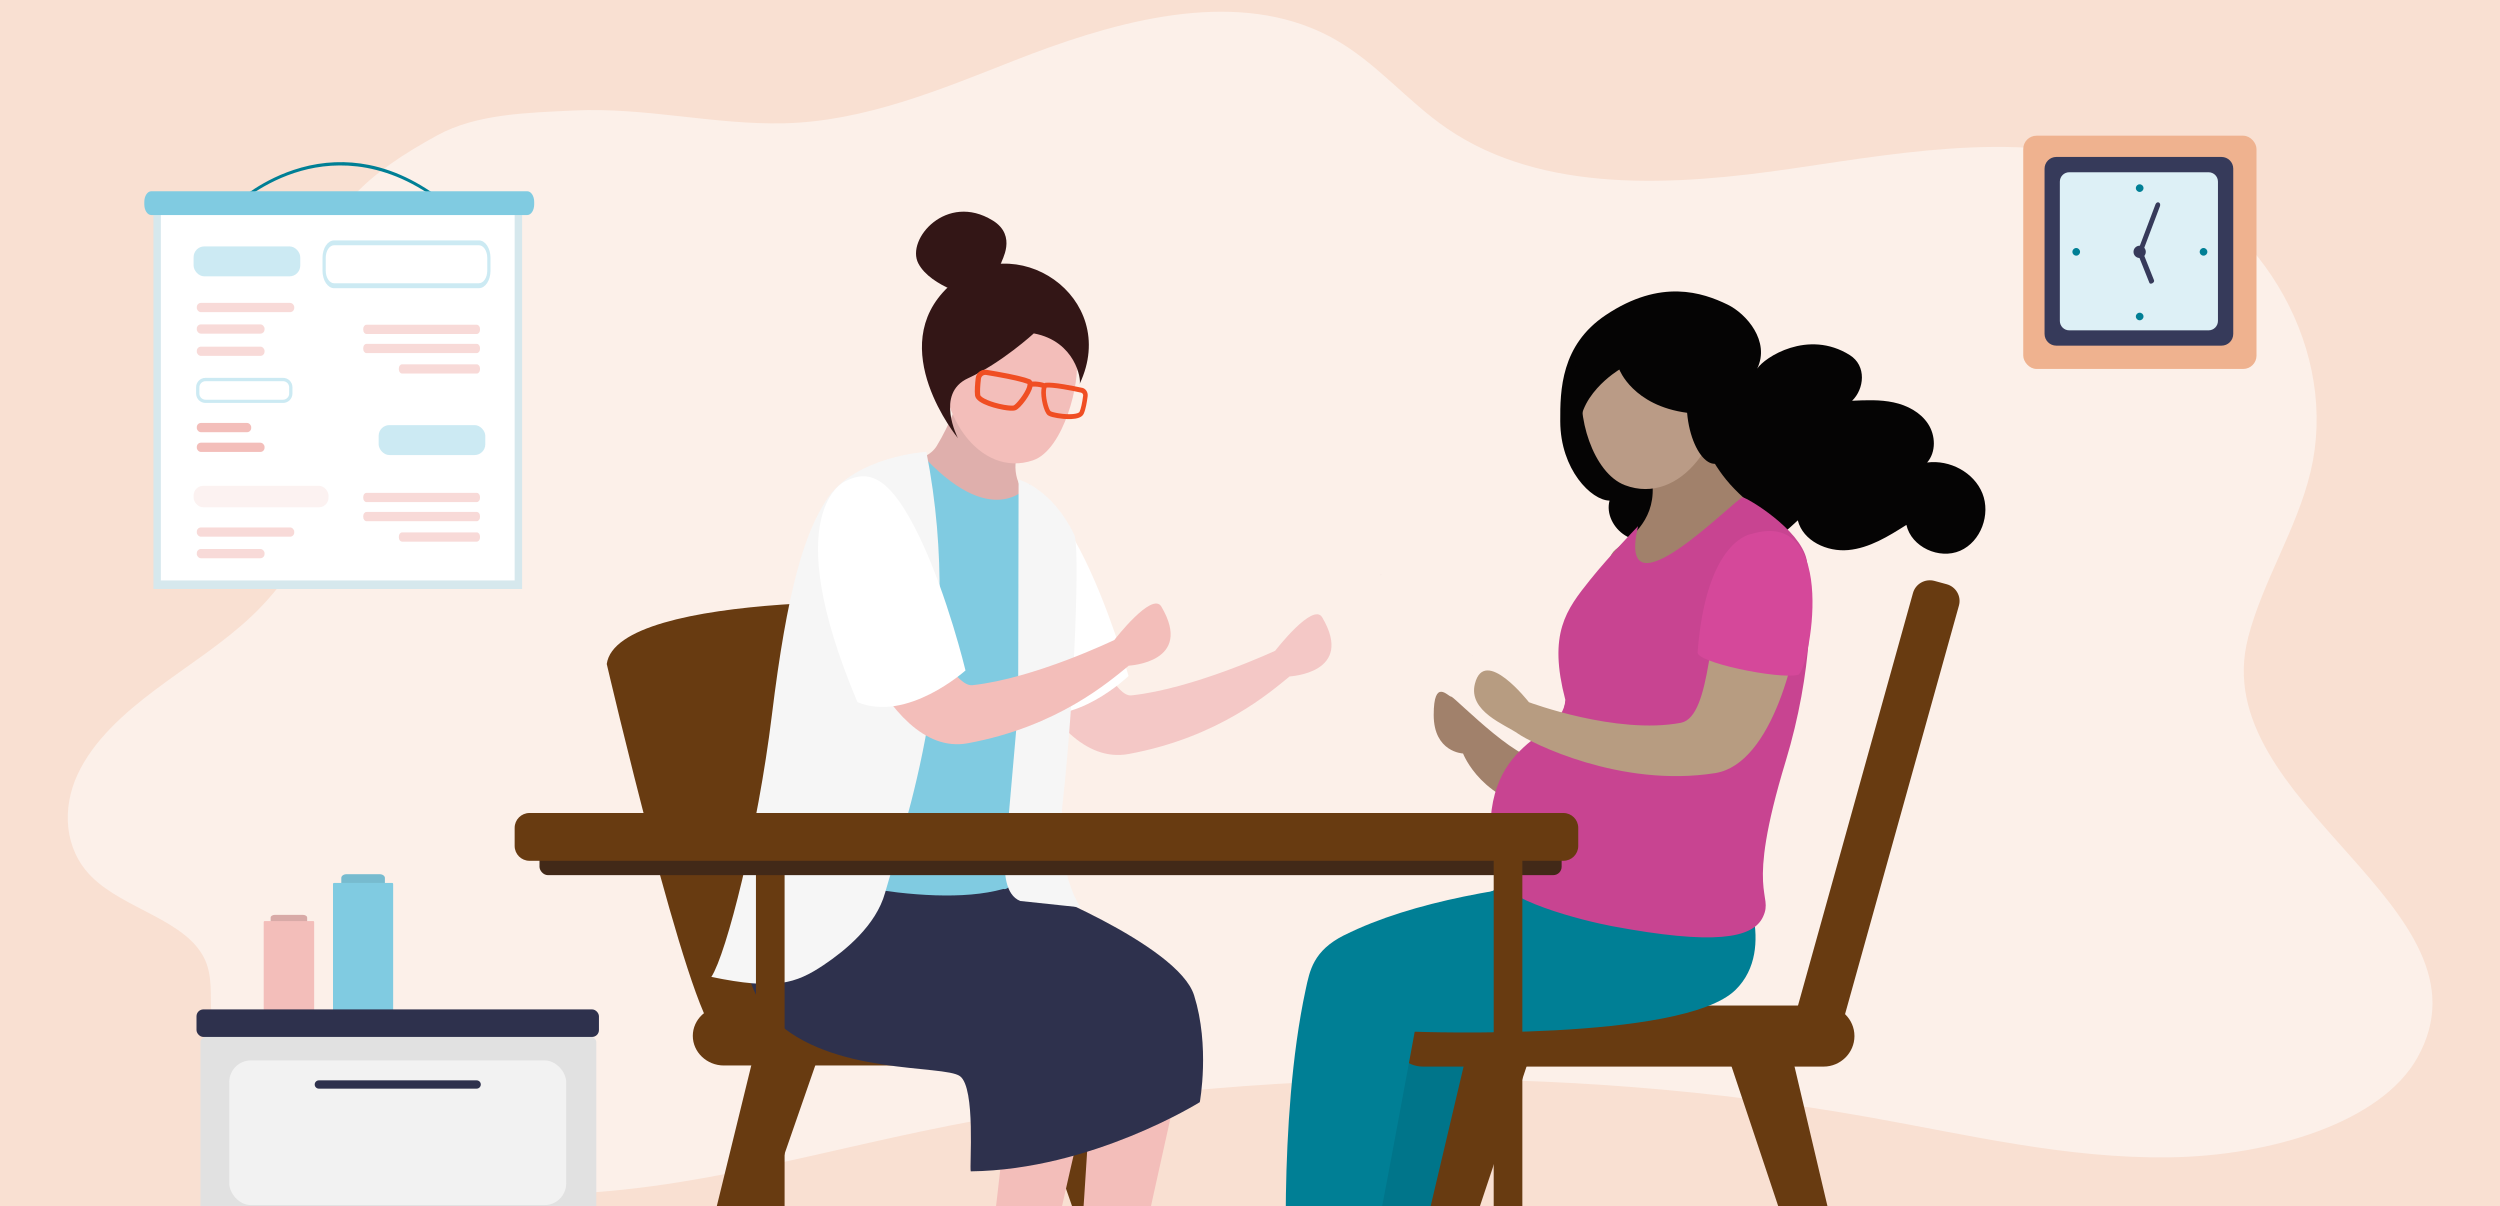
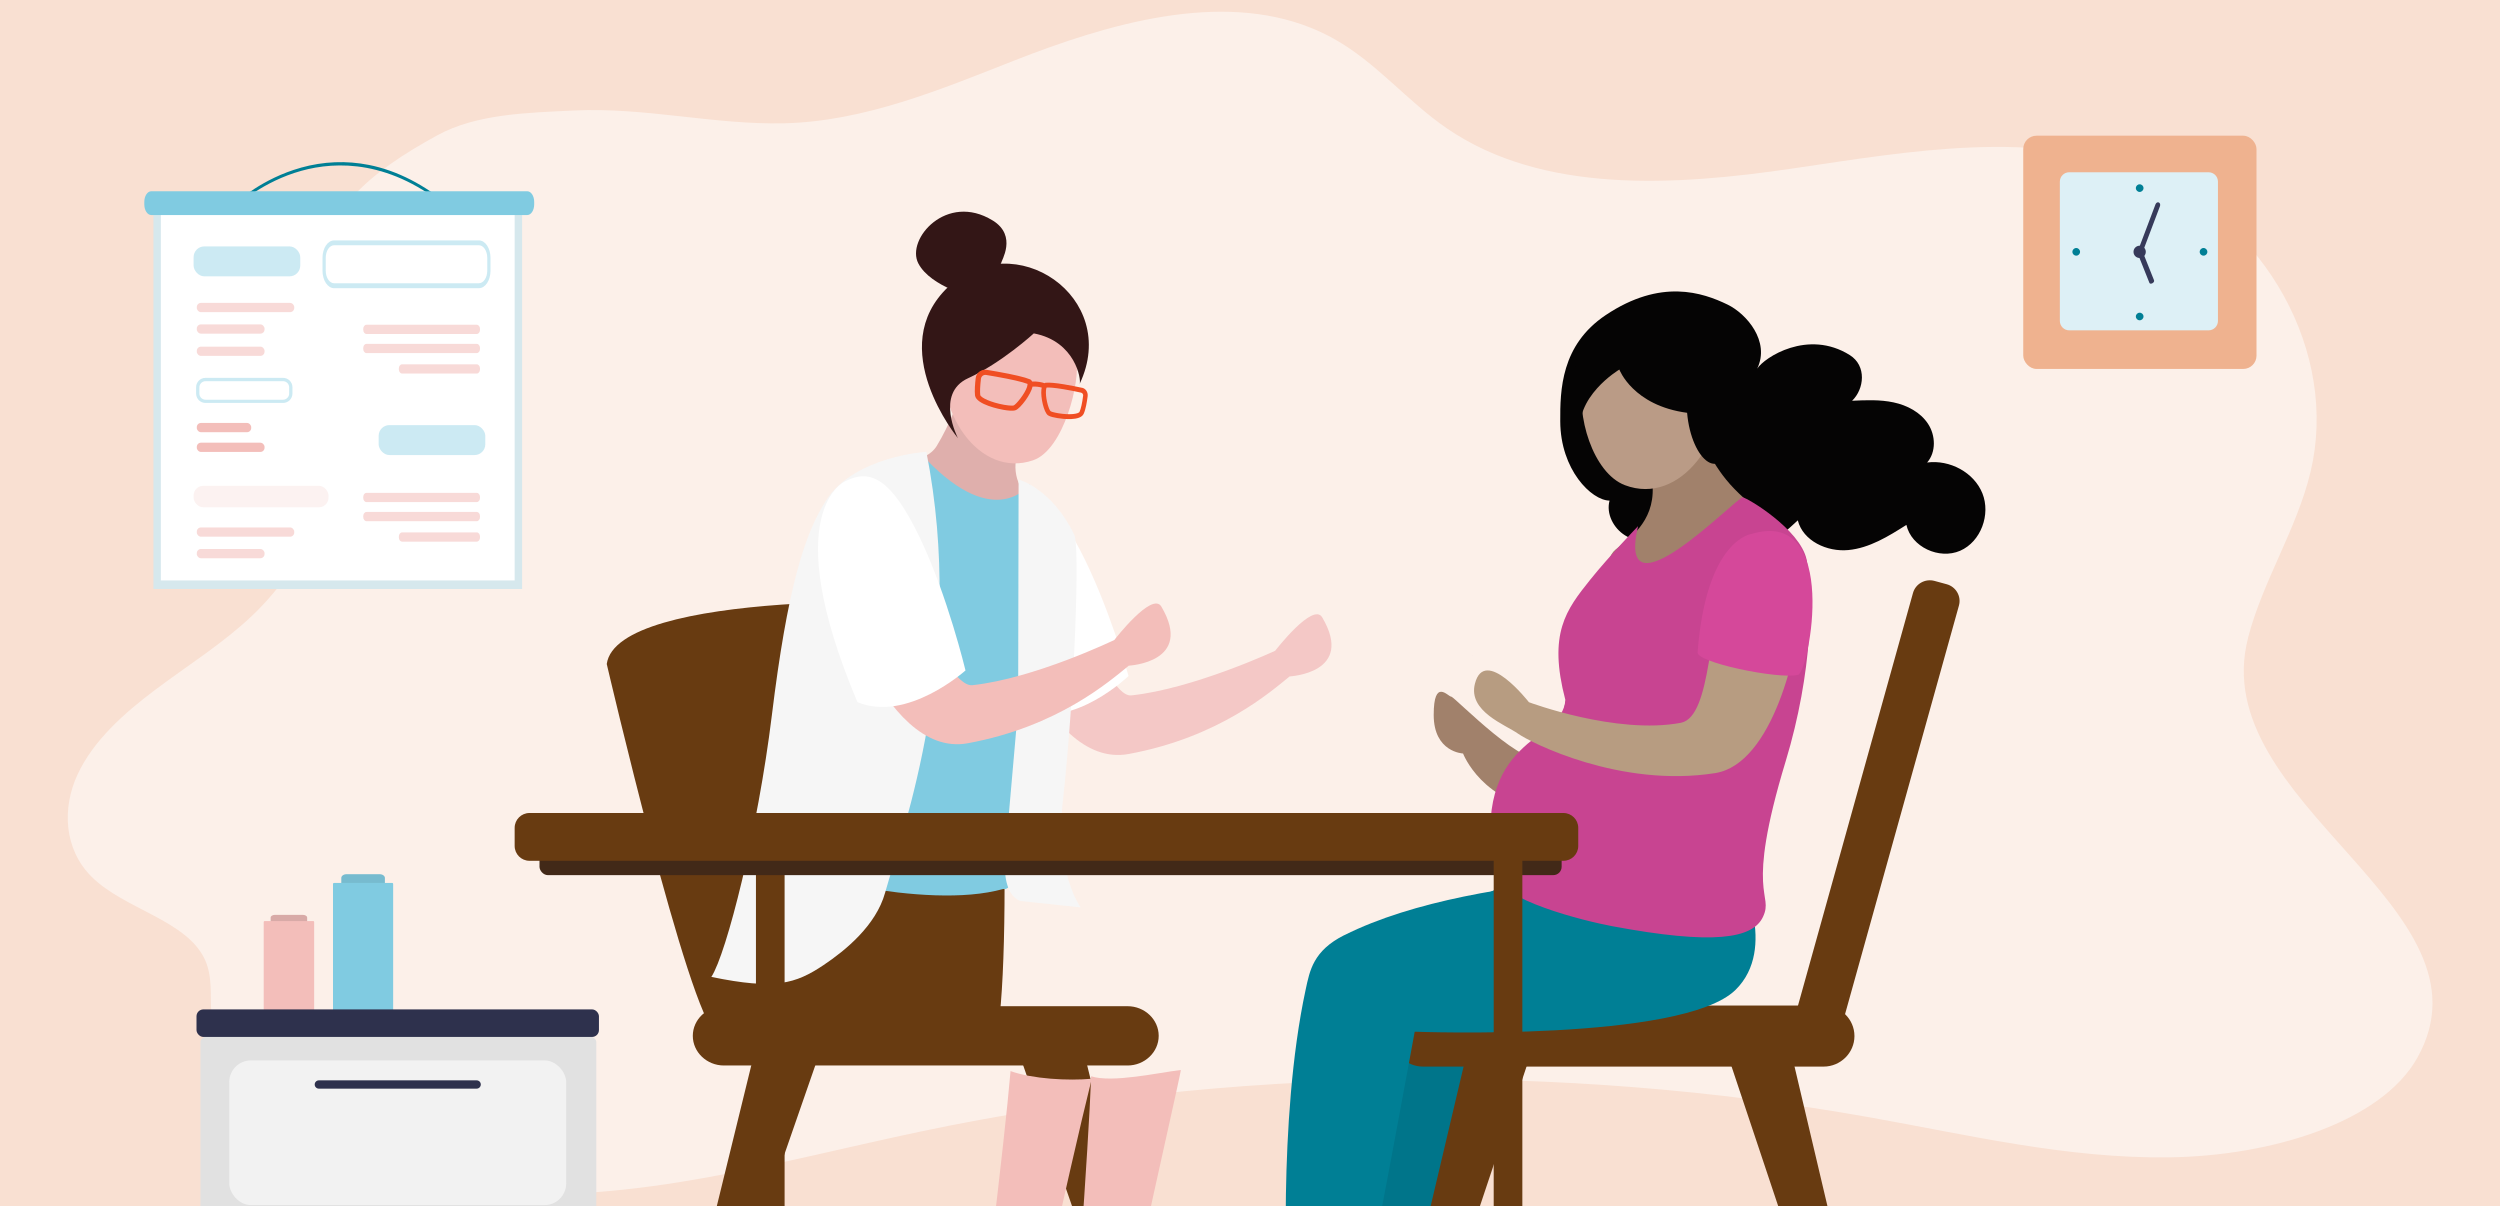
<svg xmlns="http://www.w3.org/2000/svg" viewBox="0 0 500 241.22">
  <defs>
    <style>
      .cls-1, .cls-2 {
        fill: #80cbe1;
      }

      .cls-3 {
        fill: #f4c8c6;
      }

      .cls-4 {
        opacity: .57;
      }

      .cls-5 {
        fill: #f6f6f6;
      }

      .cls-6 {
        fill: #dfafac;
      }

      .cls-7 {
        fill: #ddf0f6;
      }

      .cls-8 {
        fill: #fff;
      }

      .cls-9 {
        opacity: .2;
      }

      .cls-9, .cls-10 {
        fill: #f3beba;
      }

      .cls-11, .cls-2 {
        opacity: .4;
      }

      .cls-12 {
        fill: #e1e1e1;
      }

      .cls-13 {
        fill: #d5489a;
      }

      .cls-14 {
        fill: #363a5a;
      }

      .cls-15 {
        fill: none;
      }

      .cls-16 {
        fill: #f04e23;
      }

      .cls-17 {
        fill: #fcf0e9;
      }

      .cls-17, .cls-18 {
        mix-blend-mode: multiply;
      }

      .cls-19 {
        fill: #f2f2f2;
      }

      .cls-20 {
        fill: #422918;
      }

      .cls-21 {
        isolation: isolate;
      }

      .cls-22 {
        fill: #77bbcf;
      }

      .cls-23 {
        fill: #331616;
      }

      .cls-18 {
        fill: #efb28f;
      }

      .cls-24 {
        fill: #c84491;
      }

      .cls-25 {
        fill: #683b11;
      }

      .cls-26 {
        fill: #00758a;
      }

      .cls-27 {
        fill: #b79c81;
      }

      .cls-28 {
        fill: #050404;
      }

      .cls-29 {
        fill: #d6e8ed;
      }

      .cls-30 {
        fill: #ba9b86;
      }

      .cls-31 {
        fill: #f9e0d2;
      }

      .cls-32 {
        fill: #d8aaa7;
      }

      .cls-33 {
        fill: #a1816b;
      }

      .cls-34 {
        fill: #007f95;
      }

      .cls-35 {
        fill: #2e314d;
      }

      .cls-36 {
        clip-path: url(#clippath);
      }
    </style>
    <clipPath id="clippath">
      <rect class="cls-15" x="0" width="500" height="241.22" />
    </clipPath>
  </defs>
  <g class="cls-21">
    <g id="OB-GYN">
      <rect class="cls-31" x="0" width="500" height="241.22" />
      <path class="cls-17" d="M449.59,127.62c2.96-11.43,9.77-21.78,12.52-33.25,5.67-23.7-8.92-50.18-33-59.88-21.89-8.82-47-4.26-70.58-.79-23.58,3.47-49.95,5.12-69.13-8.01-8-5.47-14.1-13.18-22.62-17.93-1.48-.83-2.99-1.55-4.53-2.17-18.31-7.38-40.61-.87-59.51,6.56-14.52,5.71-29.88,12.14-45.93,12.51-14.03.32-27.78-3.25-42.01-2.56-9.28.45-19.46.65-27.34,4.96-13.23,7.24-24.47,15.93-23.11,29.73,1.49,15.18,4.33,31.61-.86,46.48-2.55,7.31-7.05,14.15-13.1,19.9-5.73,5.44-12.73,9.84-19.2,14.68-6.47,4.84-12.56,10.33-15.68,17.05-3.12,6.72-2.75,14.91,2.82,20.46,6.52,6.5,19.01,8.67,22.64,16.54,1.57,3.4,1.06,7.17,1.29,10.81,1.41,22.19,31.58,33.79,55.08,35.73,29.68,2.45,58.51-6.2,87.06-12.19,61.13-12.84,127.61-13.82,189.5-2.79,19.76,3.52,39.49,8.28,59.93,8.01,20.44-.27,42.4-7.01,49.64-19.92,16.84-30.02-42.45-50.83-33.86-83.94Z" />
      <g>
        <path class="cls-6" d="M276.28,114.96s-.01,0-.01,0c.01,0,.02,0,.01,0Z" />
-         <path class="cls-6" d="M276.09,114.96s.06.04.09.06c.02-.01.05-.03.08-.04-.05,0-.19-.03-.17-.01Z" />
      </g>
      <g>
        <g>
          <path class="cls-34" d="M60.15,33.55c-7.73,2.16-12.71,6.8-12.76,6.84l.22.54s4.98-4.62,12.64-6.76c7.06-1.97,17.97-2.22,29.79,7.83l.2-.56c-5.27-4.48-10.8-7.32-16.44-8.45-4.51-.9-9.1-.72-13.64.55Z" />
          <rect class="cls-29" x="30.69" y="38.98" width="73.73" height="78.82" />
          <rect class="cls-8" x="32.17" y="40.68" width="70.76" height="75.41" />
          <path class="cls-1" d="M105.45,38.25H30.25c-.77,0-1.39.96-1.39,2.14v.48c0,1.18.62,2.14,1.39,2.14h75.2c.77,0,1.39-.96,1.39-2.14v-.48c0-1.18-.62-2.14-1.39-2.14Z" />
        </g>
        <g class="cls-11">
          <path class="cls-1" d="M95.78,48.08h-28.96c-1.28,0-2.32,1.56-2.32,3.49v2.58c0,1.92,1.04,3.49,2.32,3.49h28.96c1.28,0,2.32-1.56,2.32-3.49v-2.58c0-1.92-1.04-3.49-2.32-3.49ZM97.45,54.14c0,1.39-.75,2.51-1.67,2.51h-28.96c-.92,0-1.67-1.13-1.67-2.51v-2.58c0-1.39.75-2.51,1.67-2.51h28.96c.92,0,1.67,1.13,1.67,2.51v2.58Z" />
        </g>
        <rect class="cls-10" x="39.36" y="88.54" width="13.55" height="1.85" rx=".83" ry=".83" />
        <rect class="cls-10" x="39.36" y="84.59" width="10.88" height="1.85" rx=".83" ry=".83" />
        <g class="cls-4">
          <path class="cls-10" d="M95.35,64.95h-22.05c-.36,0-.65.37-.65.83v.19c0,.46.29.83.65.83h22.05c.36,0,.65-.37.65-.83v-.19c0-.46-.29-.83-.65-.83Z" />
          <path class="cls-10" d="M95.35,68.77h-22.05c-.36,0-.65.37-.65.83v.19c0,.46.29.83.65.83h22.05c.36,0,.65-.37.65-.83v-.19c0-.46-.29-.83-.65-.83Z" />
          <path class="cls-10" d="M95.35,72.86h-14.93c-.36,0-.65.37-.65.83v.19c0,.46.29.83.65.83h14.93c.36,0,.65-.37.65-.83v-.19c0-.46-.29-.83-.65-.83Z" />
          <rect class="cls-10" x="39.36" y="60.58" width="19.49" height="1.85" rx=".83" ry=".83" />
          <rect class="cls-10" x="39.36" y="64.88" width="13.55" height="1.85" rx=".83" ry=".83" />
          <rect class="cls-10" x="39.36" y="69.33" width="13.55" height="1.85" rx=".83" ry=".83" />
          <rect class="cls-10" x="39.36" y="105.49" width="19.49" height="1.85" rx=".83" ry=".83" />
          <rect class="cls-10" x="39.36" y="109.8" width="13.55" height="1.85" rx=".83" ry=".83" />
          <path class="cls-10" d="M95.35,98.57h-22.05c-.36,0-.65.37-.65.83v.19c0,.46.29.83.65.83h22.05c.36,0,.65-.37.65-.83v-.19c0-.46-.29-.83-.65-.83Z" />
          <path class="cls-10" d="M95.35,102.39h-22.05c-.36,0-.65.37-.65.83v.19c0,.46.29.83.65.83h22.05c.36,0,.65-.37.65-.83v-.19c0-.46-.29-.83-.65-.83Z" />
          <path class="cls-10" d="M95.35,106.48h-14.93c-.36,0-.65.37-.65.83v.19c0,.46.29.83.65.83h14.93c.36,0,.65-.37.65-.83v-.19c0-.46-.29-.83-.65-.83Z" />
        </g>
        <rect class="cls-2" x="75.73" y="85.02" width="21.33" height="5.99" rx="2.15" ry="2.15" />
        <rect class="cls-2" x="38.72" y="49.28" width="21.33" height="5.99" rx="2.15" ry="2.15" />
        <rect class="cls-9" x="38.72" y="97.16" width="26.98" height="4.3" rx="1.93" ry="1.93" />
        <g class="cls-11">
          <path class="cls-1" d="M56.61,75.57h-15.51c-1.04,0-1.88.84-1.88,1.88v1.26c0,1.04.84,1.88,1.88,1.88h15.51c1.04,0,1.88-.84,1.88-1.88v-1.26c0-1.04-.84-1.88-1.88-1.88ZM57.83,78.72c0,.67-.55,1.22-1.22,1.22h-15.51c-.67,0-1.22-.55-1.22-1.22v-1.26c0-.67.55-1.22,1.22-1.22h15.51c.67,0,1.22.55,1.22,1.22v1.26Z" />
        </g>
      </g>
      <g>
        <rect class="cls-18" x="404.65" y="27.14" width="46.65" height="46.65" rx="2.66" ry="2.66" />
-         <path class="cls-14" d="M411.26,31.39h33.04c1.3,0,2.35,1.05,2.35,2.35v33.04c0,1.3-1.05,2.35-2.35,2.35h-33.04c-1.3,0-2.35-1.05-2.35-2.35v-33.04c0-1.3,1.05-2.35,2.35-2.35Z" />
        <path class="cls-7" d="M413.85,34.45h27.86c1.04,0,1.88.84,1.88,1.88v27.86c0,1.04-.84,1.88-1.88,1.88h-27.86c-1.04,0-1.88-.84-1.88-1.88v-27.86c0-1.04.84-1.88,1.88-1.88Z" />
        <path class="cls-34" d="M427.93,36.86c-.42,0-.76.34-.76.76s.34.77.76.77.77-.34.77-.77-.34-.76-.77-.76Z" />
        <path class="cls-34" d="M440.71,49.6c-.42,0-.77.34-.77.77s.34.76.77.76.76-.34.76-.76-.34-.77-.76-.77Z" />
        <path class="cls-34" d="M415.25,49.6c-.42,0-.77.34-.77.77s.34.76.77.76.76-.34.76-.76-.34-.77-.76-.77Z" />
        <path class="cls-34" d="M427.93,62.54c-.42,0-.76.34-.76.76s.34.76.76.76.77-.34.77-.76-.34-.76-.77-.76Z" />
        <path class="cls-14" d="M427.93,49.14c-.68,0-1.23.55-1.23,1.23s.55,1.23,1.23,1.23,1.23-.55,1.23-1.23-.55-1.23-1.23-1.23Z" />
        <path class="cls-14" d="M431.76,40.49c-.24-.11-.54.06-.66.37l-3.22,8.52c-.12.31-.02.65.23.76.24.11.54-.06.66-.37l3.22-8.52c.12-.31.02-.65-.23-.76Z" />
        <path class="cls-14" d="M428.8,51.02c-.07-.18-.34-.22-.6-.08-.26.14-.41.41-.33.59l2.01,5.04c.07.19.34.22.6.08.26-.14.41-.41.33-.59l-2.01-5.04Z" />
      </g>
      <g class="cls-36">
        <g>
          <g>
            <path class="cls-28" d="M385.42,92.51c1.83-2.09,1.71-5.43.19-7.74-1.52-2.32-4.17-3.71-6.89-4.29-2.71-.58-5.53-.46-8.3-.33,2.43-2.33,2.96-6.99-.47-9.14-8.37-5.24-17.1.49-18.51,2.72,2.64-5.47-2.16-10.99-5.92-12.81-5-2.42-13.35-5.28-24.38,2.1-8.96,6-9.12,15.02-9.09,21.26.04,9.66,6.24,15.81,9.86,15.84-.71,2.62.78,5.5,3.08,6.94,2.3,1.44,5.22,1.61,7.88,1.06,2.66-.55,5.13-1.77,7.56-2.98.38,2.61,2.71,4.67,5.29,5.24,2.58.57,5.31-.14,7.62-1.42,2.31-1.28,4.28-3.09,6.22-4.89,1.04,4.12,5.86,6.35,10.1,5.94,4.24-.4,8.02-2.75,11.62-5.03.99,4.43,6.58,6.99,10.75,5.17,4.16-1.82,6.14-7.27,4.45-11.48-1.69-4.21-6.54-6.76-11.05-6.17Z" />
            <path class="cls-33" d="M316.06,125.63c-2.55,11.79-3.66,22.15-7.01,25.65-3.35,3.51-18.16-11.95-18.8-11.95s-3.51-3.82-3.51,3.66,5.87,7.71,5.87,7.71c0,0,3.85,10.14,17.07,11.25,13.23,1.12,13.23-21.03,13.7-25.34.48-4.3-7.33-10.99-7.33-10.99Z" />
            <path class="cls-27" d="M278.59,219.53c1.28,19.05,2.72,59.43,2.73,60.78.03,2.69,4.54,8.24,9.14,4.17.39-11.17,2.73-50.83,4.03-64.08-4.49.86-11.46.2-15.9-.87Z" />
            <path class="cls-26" d="M279.68,190.51c-4.56,4.36-1.55,6.03-2.55,9.57-5.4,19.04.29,58.18.29,58.18,0,0,6.81,1.59,14.99.45,7.31-39.21,5.04-52.15,5.04-52.15,0,0,35.14-4.26,45.51-14.84,8.75-8.93.12-28.27.12-28.27,0,0-44.44,8.91-63.4,27.06Z" />
            <g>
              <path class="cls-25" d="M303.73,208.44l-7.16-1.05c-1.34-.2-2.61.66-2.92,1.97l-18.05,76.51c-.37,1.56.77,3.07,2.38,3.16,1.18.07,2.26-.65,2.63-1.77l25.2-75.45c.51-1.52-.49-3.13-2.09-3.36Z" />
              <g>
                <path class="cls-25" d="M389.35,116.85l-2.46-.67c-1.85-.5-3.78.58-4.29,2.41l-23.9,85.75c-.51,1.83.59,3.74,2.44,4.25l2.46.67c1.85.5,3.78-.58,4.29-2.41l23.9-85.75c.51-1.83-.59-3.74-2.44-4.25Z" />
                <path class="cls-25" d="M357.98,209.35c-.31-1.31-1.58-2.16-2.92-1.97l-7.16,1.05c-1.6.24-2.6,1.84-2.09,3.36l25.2,75.45c.37,1.11,1.45,1.84,2.63,1.77,1.61-.1,2.75-1.6,2.38-3.16l-18.05-76.51Z" />
                <path class="cls-25" d="M364.71,201.1h-80.1c-3.4,0-6.18,2.75-6.18,6.11s2.78,6.11,6.18,6.11h80.1c3.4,0,6.18-2.75,6.18-6.11s-2.78-6.11-6.18-6.11Z" />
              </g>
            </g>
            <path class="cls-27" d="M256.64,281.27c-.57,2.73,2.62,9.17,8.04,5.88,2.87-11.23,8.53-50.72,12.74-63.89-4.59.05-8.61-1.87-12.72-3.76-2.97,19.51-7.77,60.4-8.06,61.77Z" />
            <path class="cls-34" d="M268.85,187.03c-6.21,3.12-6.9,7.09-7.72,10.9-5.68,26.35-3.63,62.02-3.63,62.02,0,0,8.18,2.27,14.99.91,1.93-7.91,10.45-54.52,10.45-54.52,0,0,53.56,2.04,64.16-8.36,8.52-8.36.81-23.21.81-23.21,0,0-51.64-1.51-79.05,12.27Z" />
            <path class="cls-33" d="M345.22,95.92c-7.23-8.89-8.59-21.9-8.59-21.9,0,0-16.76-5.67-14.94.48,1.36,4.58,8.5,16,8.84,22.83.36,7.2-4.97,10.58-7.45,12.6-2.4,1.97-2.31,8.27,5.18,11.16,6.08,2.34,35.48-8.23,29.45-14.38-1.8-1.84-8.26-5.59-12.49-10.79Z" />
            <path class="cls-24" d="M348.56,99.46c-1.33.04-25.52,25.24-20.95,5.77,0,0-5.78,5.99-9.54,10.68-4.85,6.06-8.49,10.75-5,24.08-.51,8.73-19.03,6.9-14.22,34.72.92,5.31,18.11,9.49,23.5,10.51,20.41,3.83,28.2,2.5,30.24-1.83,2.28-4.83-3.75-3.83,4.54-31.12,5.45-17.95,5.54-33.93,4.2-40.32-1.28-6.12-12.04-12.49-12.79-12.47Z" />
-             <path class="cls-30" d="M337.1,63.78c-9.2-4.26-18.26,1.76-20.41,11.67-1.66,7.65,1.96,19.17,8.28,21.58,11.06,4.22,21.18-9.42,19.26-23.38-.68-4.99-3.51-8.2-7.13-9.87Z" />
+             <path class="cls-30" d="M337.1,63.78c-9.2-4.26-18.26,1.76-20.41,11.67-1.66,7.65,1.96,19.17,8.28,21.58,11.06,4.22,21.18-9.42,19.26-23.38-.68-4.99-3.51-8.2-7.13-9.87" />
            <g>
-               <path class="cls-10" d="M292.62,150.71c.04-.05.04-.06,0,0h0Z" />
              <path class="cls-10" d="M289.51,160.07c-.02.43-.03.84-.04,1.24.03-.37.03-.78.04-1.24Z" />
            </g>
            <path class="cls-6" d="M294.5,131.09s-.08.05-.13.08c.09-.03.13-.06.13-.08Z" />
            <path class="cls-28" d="M329.95,60.66s-22.88,7.18-13.8,26.78c-1.6-8,7.72-13.53,7.72-13.53,0,0,2.69,7.2,13.55,8.65.82,9.58,7.24,15.17,9.28,4.11,5.22-28.3-16.74-26.01-16.74-26.01Z" />
            <path class="cls-27" d="M356.27,110.81c-4.77-1.34-9.23,1.42-10.98,5.09-3.61,7.56-2.83,27.47-9.12,28.66-12.88,2.44-30.39-4.12-30.39-4.12,0,0-8.86-11.38-10.8-3.68-1.4,5.53,6.11,8.18,8.64,9.98,2.53,1.8,20.48,10.88,39.42,7.88,11.52-1.82,16.73-24.66,17.27-34.29.17-2.98-.96-8.65-4.04-9.52Z" />
            <path class="cls-13" d="M350.37,106.77s-9.08.96-10.84,23.58c-.8,2.07,16.25,5.58,20.08,4.62,2.23-.64,8.44-33.46-9.24-28.2Z" />
          </g>
          <g>
            <path class="cls-25" d="M194.96,121.18c-6.84-1.37-71.56-3.19-73.61,11.62,0,0,16.41,70.42,21.88,73.84,5.47,3.42,51.05,6.15,55.15,3.19,4.1-2.96,3.42-87.29-3.42-88.65Z" />
            <g>
              <path class="cls-25" d="M216.71,210.16c-.31-1.27-1.59-2.1-2.94-1.91l-7.21,1.02c-1.61.23-2.62,1.79-2.11,3.26l25.4,73.17c.37,1.08,1.46,1.78,2.65,1.71,1.62-.09,2.77-1.56,2.4-3.07l-18.18-74.19Z" />
              <g>
                <path class="cls-25" d="M161.12,209.28l-7.21-1.02c-1.35-.19-2.63.64-2.94,1.91l-18.18,74.19c-.37,1.51.78,2.97,2.4,3.07,1.19.07,2.28-.63,2.65-1.71l25.4-73.17c.51-1.47-.5-3.03-2.11-3.26Z" />
                <path class="cls-25" d="M225.51,201.24h-80.72c-3.42,0-6.23,2.67-6.23,5.93s2.8,5.93,6.23,5.93h80.72c3.42,0,6.23-2.67,6.23-5.93s-2.8-5.93-6.23-5.93Z" />
              </g>
            </g>
            <path class="cls-3" d="M255.06,130.14s-16.33,7.61-28.79,8.94c-5.71.61-15.65-31.73-16.81-32.94-1.16-1.21-7.34,3.65-11.34,10.42,0,0,10.11,37.47,27.61,34.24,18.08-3.33,28.38-12.43,32.19-15.51.04-.03,13.12-.62,6.52-11.82-1.84-3.12-9.38,6.65-9.38,6.65Z" />
            <path class="cls-8" d="M201.12,99.36s-13.27,6.05,3.88,42.77c9.77,3.65,20.71-6.93,20.71-6.93,0,0-4.03-14.4-9.76-25.31-6.18-11.76-10.3-12.98-14.83-10.53Z" />
            <path class="cls-10" d="M236.16,214c-4.48.52-13.64,2.62-17.93,1.26-.51,14.06-3.49,54.96-4.63,66.73,4.13,4.8,9.48-.52,9.88-3.34.2-1.41,2.28-15.04,6.21-34.86-.17,0,6.64-29.79,6.47-29.8Z" />
            <path class="cls-10" d="M202.11,214.21c-1.18,14.02-6.28,55.77-7.98,67.49,3.89,4.96,9.5-.13,10.03-2.94.27-1.4,9.31-43.33,14.19-63.01-4.69.43-11.87.05-16.25-1.54Z" />
-             <path class="cls-35" d="M203.88,176.66l-12.78-9.79-39.54,4.1s-8.26,21.41,3.09,32.77c11.36,11.36,34.14,9.16,37.34,11.49,3.2,2.33,1.87,18.16,2.16,19.04,24.17-.29,45.81-13.84,45.81-13.84,0,0,2.07-11.16-1.14-21.36-3.2-10.19-34.08-22.43-34.95-22.43Z" />
            <path class="cls-6" d="M203.18,92.01c.92-5.98,3.01-18.16,5.35-21.79,3.13-4.87-13.36-2.07-13.36-2.07,0,0-2.49,12.31-7.83,21.05-2.28,3.73-9.05,3.28-11.17,4.45-7.11,3.91,22.49,15.09,28.79,14.46,10.37-1.04,1.44-6.97-.6-10.27-1.09-1.77-1.48-3.82-1.17-5.83Z" />
            <path class="cls-10" d="M196.03,59.79c-3.52,1.49-6.33,4.49-7.14,9.25-2.27,13.33,7.01,26.72,17.75,23.01,6.13-2.12,9.53-15.86,8.6-20.44-1.93-9.53-10.26-15.61-19.22-11.82Z" />
            <path class="cls-1" d="M205.9,96.91s-6.69,9.48-20.64-5.02c0,0-12.66,2.26-16.99,6.64-4.33,4.38-13.67,67.25-13.09,74.63,1.11.83,29.64,9.08,45.49,4.63,4.73,1.42,12.74-42.09,13.92-50.32.56-3.91-.85-15.02-2.96-20.71-2.75-7.4-5.74-9.85-5.74-9.85Z" />
            <path class="cls-5" d="M165.27,100c-4.42,6.82-7.81,17.82-10.9,43.06-2.79,22.86-9.08,47.72-12.1,52.32,12.77,2.65,16.86,1.36,22.42-2.35,4.43-2.96,10.5-7.94,12.32-14.45,3.71-13.27,16.34-47.24,8.26-88.23,0,0-14.32.88-20,9.65Z" />
            <path class="cls-5" d="M212.59,160.08c2.36-21.35,3.42-51.58,2.24-53.17-4.43-9.22-11.11-11.01-11.11-11.01l-.09,45.69-2.63,30c-.18,2.81.03,7.43,3.06,8.61l12.07,1.28s-5.15-6.9-3.55-21.4Z" />
            <path class="cls-10" d="M222.9,127.98s-15.98,7.72-28.44,9.06c-5.71.61-18.38-30.71-19.54-31.92-1.16-1.2-4.97,2.52-8.97,9.29,0,0,10.11,37.47,27.61,34.24,18.08-3.33,28.38-12.43,32.19-15.51.04-.03,13.12-.62,6.52-11.82-1.84-3.12-9.38,6.65-9.38,6.65Z" />
            <path class="cls-8" d="M169.14,96.2s-13.91,5.73,2.35,44.23c9.93,4.14,21.61-6.34,21.61-6.34,0,0-3.6-15-9.09-26.46-5.91-12.36-10.12-13.78-14.88-11.42Z" />
            <path class="cls-23" d="M198.54,44.1c-9.19-5.68-17.39,3.73-14.88,8.57,2.51,4.84,11.42,6.87,11.42,6.87l5.15-6.89c-.07-.4,3.34-5.44-1.69-8.56Z" />
            <path class="cls-23" d="M189.72,57.31c-13.01,12.22,1.87,30.33,1.87,30.33,0,0-4.66-8.94,2.04-12,6.7-3.06,13.13-8.96,13.13-8.96,8.38,1.58,9.51,9.32,9.18,10.08,8.22-17.4-13.18-31.7-26.22-19.45Z" />
            <path class="cls-16" d="M216.41,77.56c-.9-.19-2.24-.47-3.58-.69-1.73-.29-2.97-.39-3.69-.32l-.14.04s-.04.03-.07.05c-.54-.18-1.44-.39-2.5-.33-.07-.14-.16-.26-.25-.34l-.14-.09c-1.04-.44-3.28-.97-6.66-1.57-.75-.13-1.44-.25-2-.34-.53-.09-1.06.03-1.48.34-.43.31-.7.77-.76,1.3-.13,1.06-.25,2.53-.14,3.47.23,1.86,5.09,2.78,5.65,2.88.85.15,1.97.29,2.5.07.97-.39,3.03-3.15,3.36-4.71.74-.04,1.39.07,1.84.2-.03.12-.06.24-.07.38-.18,1.57.48,4.55,1.31,5.16.38.28,1.35.47,1.9.56,1.06.17,4.58.63,5.25-.87.41-.91.65-2.4.79-3.49.1-.81-.38-1.55-1.12-1.71ZM205.42,77.36c-.46,1.42-2.2,3.53-2.69,3.73-.09.04-.65.09-1.91-.13-2.61-.46-4.7-1.44-4.77-1.97-.08-.67-.03-1.79.14-3.23.03-.25.16-.47.35-.61.2-.14.44-.2.68-.16.56.09,1.25.21,1.99.34,3.11.55,5.27,1.05,6.29,1.45.01.06.02.24-.09.59ZM216.62,79.18c-.18,1.43-.43,2.57-.71,3.18-.19.44-1.99.67-4.25.29-.96-.16-1.45-.34-1.53-.41-.34-.25-.94-2.18-.95-3.72,0-.62.09-.91.15-1.01.49-.03,1.45.02,3.34.33,1.32.22,2.65.49,3.54.69.28.06.46.34.42.65Z" />
            <path class="cls-25" d="M155.14,168.98h-2.17c-.98,0-1.78.73-1.78,1.63v116.78c0,.9.8,1.63,1.78,1.63h2.17c.98,0,1.78-.73,1.78-1.63v-116.78c0-.9-.8-1.63-1.78-1.63Z" />
          </g>
          <g>
            <rect class="cls-20" x="107.9" y="169.61" width="204.43" height="5.42" rx="1.68" ry="1.68" />
            <path class="cls-25" d="M105.9,162.6h206.78c1.64,0,2.97,1.33,2.97,2.97v3.62c0,1.64-1.33,2.97-2.97,2.97H105.9c-1.64,0-2.97-1.33-2.97-2.97v-3.62c0-1.64,1.33-2.97,2.97-2.97Z" />
          </g>
          <path class="cls-25" d="M302.69,168.98h-2.17c-.98,0-1.78.73-1.78,1.63v116.78c0,.9.8,1.63,1.78,1.63h2.17c.98,0,1.78-.73,1.78-1.63v-116.78c0-.9-.8-1.63-1.78-1.63Z" />
        </g>
        <g>
          <path class="cls-22" d="M75.94,174.84h-6.64c-.57,0-1.04.34-1.04.75v1.01c0,.41.47.75,1.04.75h6.64c.57,0,1.04-.34,1.04-.75v-1.01c0-.41-.47-.75-1.04-.75Z" />
          <rect class="cls-1" x="66.6" y="176.59" width="12.03" height="26.03" rx=".18" ry=".18" />
          <path class="cls-32" d="M60.56,182.97h-5.56c-.48,0-.87.24-.87.53v.71c0,.29.39.53.87.53h5.56c.48,0,.87-.24.87-.53v-.71c0-.29-.39-.53-.87-.53Z" />
          <rect class="cls-10" x="52.74" y="184.21" width="10.09" height="18.41" rx=".18" ry=".18" />
          <g>
            <path class="cls-12" d="M43.93,207.05h-1.28c-1.41,0-2.56.57-2.56,1.27v75.42c0,.7,1.15,1.27,2.56,1.27h1.28c1.41,0,2.56-.57,2.56-1.27v-75.42c0-.7-1.15-1.27-2.56-1.27Z" />
            <path class="cls-12" d="M116.63,207.05h-1.14c-1.44,0-2.63.58-2.63,1.3v75.35c0,.72,1.18,1.3,2.63,1.3h1.14c1.44,0,2.63-.58,2.63-1.3v-75.35c0-.71-1.18-1.3-2.63-1.3Z" />
            <rect class="cls-12" x="43.99" y="207.12" width="71.11" height="43.07" />
            <rect class="cls-19" x="45.85" y="212.08" width="67.39" height="28.94" rx="4.34" ry="4.34" />
            <path class="cls-35" d="M95.33,216.07h-31.56c-.45,0-.83.37-.83.83s.37.83.83.83h31.56c.45,0,.83-.37.83-.83s-.37-.83-.83-.83Z" />
            <rect class="cls-35" x="39.3" y="201.88" width="80.49" height="5.51" rx="1.38" ry="1.38" />
          </g>
        </g>
      </g>
    </g>
  </g>
</svg>